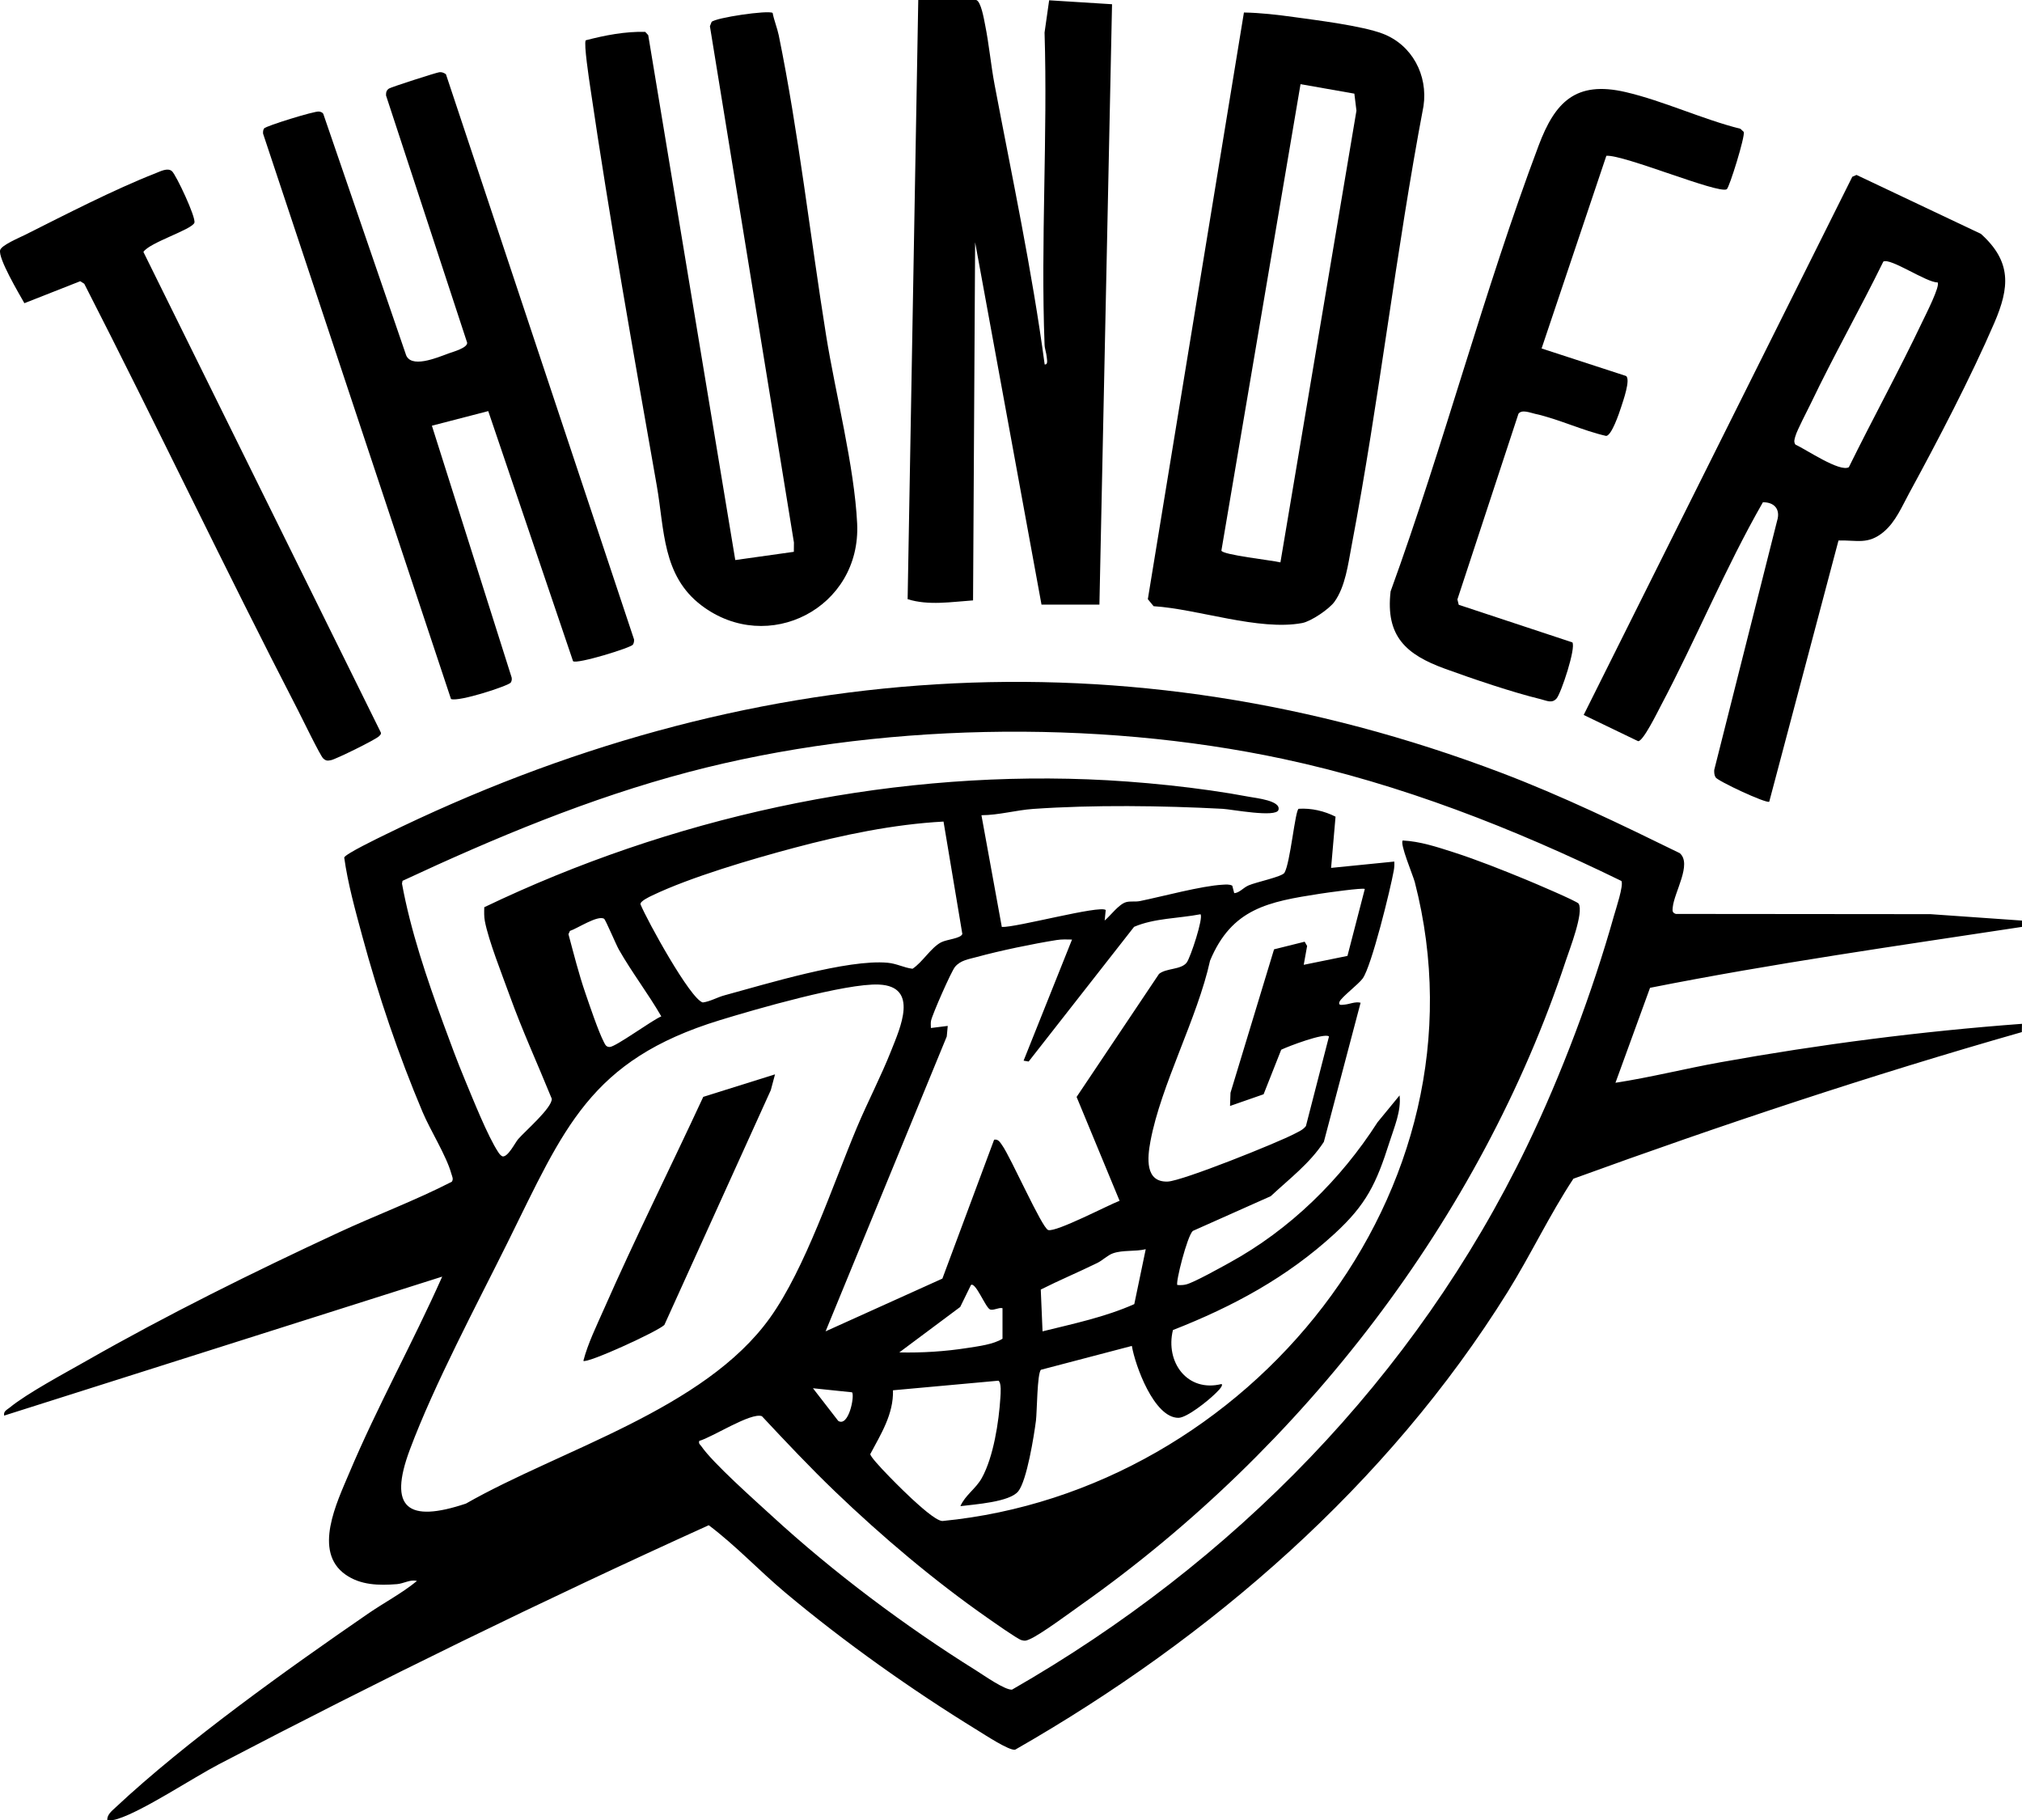
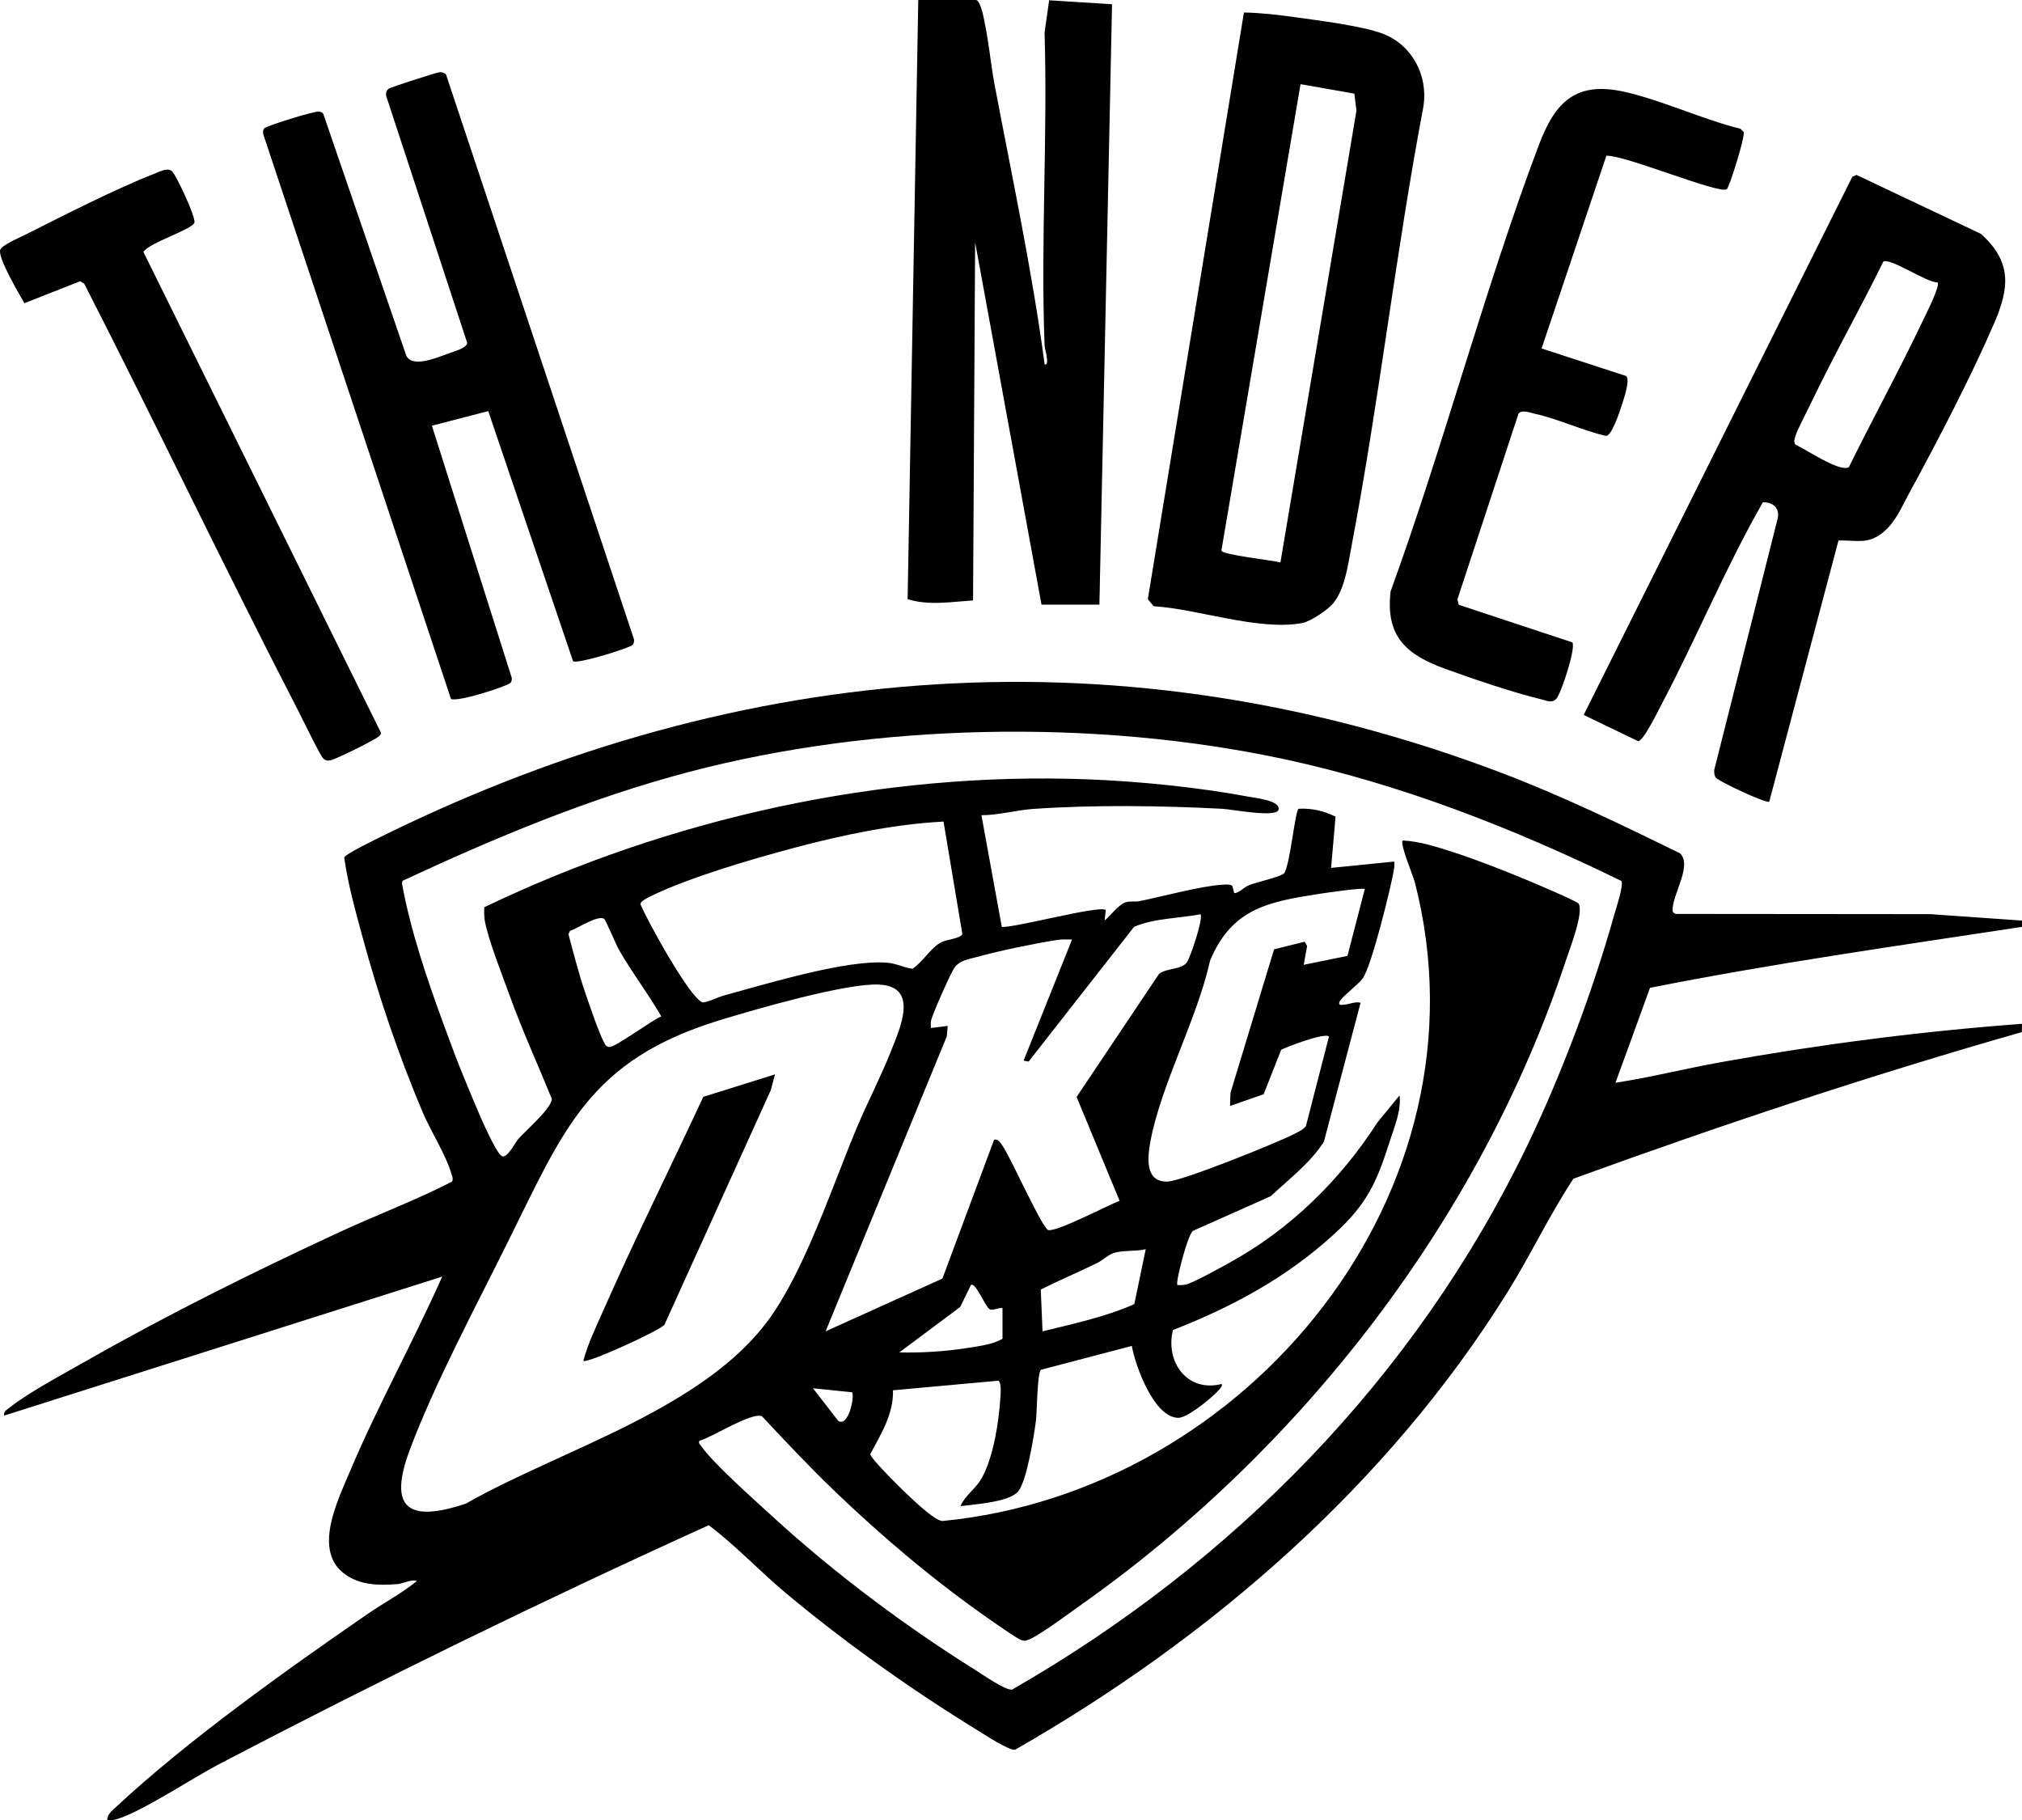
<svg xmlns="http://www.w3.org/2000/svg" id="Layer_1" viewBox="0 0 1933.87 1740.74">
  <path d="M1933.86,880.37v6.02c-118.73,18.08-237.9,34.87-355.74,58.27l-33.07,90.81c33.64-5.18,66.77-13.56,100.25-19.59,95.33-17.17,192-29.62,288.55-36.79l-.13,7.92c-144.59,41.23-287.62,88.85-428.9,140.21-22.82,34.54-40.85,72.9-62.91,108.32-115,184.6-283.93,330.7-471,437.71-5.63,1.17-29.34-14.47-36.01-18.56-62.73-38.52-127.62-84.51-183.99-131.8-24.82-20.82-47.17-44.84-73.06-64.31-158.31,71.76-314.5,148.08-468.47,228.58-25.28,13.22-72.78,44.79-96.82,52.26-3.43,1.07-6.29,1.67-9.91,1.15-.42-5.07,4.33-8.78,7.67-11.91,67.82-63.52,164.99-132.68,241.61-185.44,15.41-10.61,32.27-19.39,46.83-31.3-6.22-1.8-12.63,2.51-19.15,3.01-17.24,1.34-34.65,1.08-49.21-9.17-31.32-22.04-8.19-69.05,3.55-96.93,26.86-63.78,60.89-124.78,88.99-187.99L3.94,1353.76c-.77-4.25,2.74-5.56,5.37-7.7,16.79-13.75,52.81-32.96,72.88-44.41,78.01-44.5,159.86-85.01,241.35-122.84,35.94-16.68,73.44-30.67,108.57-48.69,1.85-2.67.29-5.05-.41-7.62-4.75-17.25-20.09-41.41-27.57-59.13-22.96-54.42-42.16-110.97-57.61-168.02-6.68-24.67-13.86-50.42-17.31-75.35,1.57-3.62,32.56-18.54,38.93-21.67,342.58-168.06,707.93-195.91,1067.51-59.38,58.34,22.15,114.9,49.52,170.87,76.92,12.04,10.32-5.37,37.37-6.7,51.94-.28,3.03-.59,5.04,2.97,6.19l243.53.22,87.56,6.14ZM1550.7,842.46c-102.86-50.24-211.02-92.68-323.49-116.69-180.12-38.45-390.48-34.4-568.58,12.53-94.56,24.92-185.35,62.88-273.65,104.04l-.51,2.69c8.26,45.11,23.78,90.76,39.58,133.93,6.55,17.9,13.34,36.28,20.67,53.86,7.57,18.14,21.72,53.75,31.77,68.95,1.1,1.67,2.23,3.21,4.09,4.11,5.25.89,12.1-13.19,14.97-16.49,6.87-7.9,32.65-30.07,32.17-38.64-13.37-32.94-28.29-65.4-40.34-98.86-6.91-19.2-20.14-52.34-23.66-71-.83-4.4-.68-8.85-.55-13.3,177.72-85.22,379.12-129.84,577.32-122.3,48.36,1.84,107.02,7.76,154.49,16.74,6.34,1.2,30.45,3.67,27.73,12.53-2.34,7.58-45-.63-53.29-1.07-57.86-3.06-123.84-3.93-181.37.1-16.08,1.13-33.03,5.97-49.39,6.01l19.48,106.86c13.17.78,94.08-21.15,99.38-16.19l-1.01,10.05c5.62-4.66,13.61-15.78,20.64-17.63,4.17-1.1,8.78-.1,13.11-.99,21.66-4.41,58.87-14.57,79.13-15.64,3.1-.16,6.26-.55,9.16.91l1.88,7.18c5.1-.35,8.41-5.09,13.71-7.43,7.14-3.15,31.94-8.22,34.3-12.03,5.58-9.03,10.27-60.31,13.64-61.24,12.11-.77,24.45,2.09,35.25,7.54l-4.26,48.99,60.45-6.05c.21,2.88.02,5.72-.49,8.58-3.18,17.82-21.32,91.64-29.74,103.22-4.18,5.75-20.35,17.89-22.13,22.2-1.67,4.04,2.44,2.96,4.79,2.79,4.74-.35,9.97-3.08,15.34-1.8l-35.14,133.06c-13.37,20.6-33.09,35.39-50.79,51.95l-74.55,33.23c-5.37,4.84-16.72,49.81-14.77,51.69,2.88.22,5.66.2,8.51-.54,7.68-1.99,32.99-16.16,41.58-20.88,57.51-31.58,106.06-79.08,141.36-134.18l21.09-25.69c1.67,14.97-5.15,30.49-9.67,44.72-12.58,39.6-22.08,59.59-52.49,87.52-45.45,41.75-97.27,69.7-154.62,92.16-7.47,30.57,13.68,59.84,46.53,51.59,2.17,1.88-5.42,8.58-6.99,10.11-6.05,5.93-26.19,22.22-34.3,22.23-23.26.04-41.34-49.99-44.53-68.76l-86.91,22.8c-3.71,3.26-3.76,40.44-4.8,48.6-1.86,14.55-8.69,57.36-16.95,67.66s-41.65,12.43-55.31,14.17c4.58-10.57,14.74-16.6,20.44-26.86,11.22-20.17,16.34-53.77,17.79-76.89.24-3.82,1.16-14.11-1.85-16.23l-100.87,9.18c.65,22.73-11.55,41.89-21.75,61.09.87,5.04,33.61,37.06,39.86,42.7,5.7,5.15,22.66,21.04,29.15,21.22,292.73-28.37,528.01-315.52,451.82-610.97-1.61-6.26-14.56-36.76-11.54-39.82,16.47.82,32.61,6.14,48.26,11.16,22.57,7.23,48.14,17.42,70.18,26.52,6.48,2.68,48.38,20.39,49.79,22.73,5.11,8.48-8.62,43.54-12.19,54.32-81.7,246.73-252.04,466.57-463.02,615.75-10.96,7.75-39.9,29.31-50.2,33.51-3.18,1.3-3.94,1.7-7.47.71-3.98-1.12-27.23-17.59-32.7-21.41-51.16-35.74-100.78-77.73-145.59-120.72-24.16-23.19-47.33-47.83-69.96-72.02-10.29-4.01-47.72,20.29-59.93,23.62-.79,2.91.79,3.35,1.95,5.05,11.13,16.22,51.02,51.55,67.36,66.55,58.98,54.17,127.53,105.53,195.54,147.99,7.33,4.58,27.24,18.69,34.27,18.3,211.25-121.1,385.52-298.26,492.29-519.24,32.93-68.16,62.89-147.87,83.42-220.77,1.74-6.19,9.51-29.32,7.13-33.39ZM902.4,785.68c-47.72,2.54-96.78,12.83-143.04,25.16-40.27,10.73-98.75,27.85-135.72,45.58-2.47,1.18-11.77,5.5-11.05,8.42,6.23,15.2,47.7,90.78,59.58,93.83,7.18-.95,13.59-4.89,20.7-6.82,39.92-10.82,117.73-34.72,156.12-31.16,8.85.82,15.43,4.74,23.76,5.74,9.49-6.14,17.59-20.19,27.31-25.26,5.56-2.9,18.93-3.63,20.33-8.02l-17.99-107.47ZM1305.31,850.15c-1.62-1.42-37.34,3.68-42.79,4.53-49.42,7.66-84.34,13.99-105.21,64.01-12.14,55.15-46.93,118.76-57,172.66-2.96,15.85-5.36,39.33,16.45,38.59,13.87-.47,105.59-37.32,121.45-45.74,3.91-2.08,7.98-3.66,10.79-7.34l22.07-85.69c-4.12-3.8-39.13,9.45-45.71,12.7l-16.84,42.58-32.11,11.19.46-12.62,41.65-137.17,29.27-7.29,2.35,4.09-3.24,18,41.82-8.52,16.59-63.98ZM1148.17,874.31c-20.85,4.02-44.18,3.71-63.51,12.03l-100.84,128.81-4.84-.82,46.32-115.83c-4.89-.1-9.76-.32-14.64.45-22.53,3.57-54.49,10.21-76.43,16.23-7.83,2.15-15.47,3.06-20.81,9.41-3.6,4.28-21.81,45.66-22.96,51.59-.44,2.28-.15,4.63-.12,6.91l16.1-2-.95,10.13-115.89,281.96,111.71-50.44,49.49-132.85c4.09-.71,5.71,2.61,7.69,5.35,8.07,11.16,38.07,79.14,44,81.04,7.41,2.38,57.54-23.92,68.3-27.95l-41.11-99.32,78.83-117.65c6.96-5.68,21.05-3.83,26.45-10.82,3.6-4.66,16.25-43.09,13.21-46.2ZM577.78,878.65c-6.05-3.8-25.8,9.41-32.68,11.58l-1.42,3.14c5.07,18.82,9.89,38.12,16.24,56.52,4.13,11.99,12.36,36.53,17.69,46.77,1.3,2.49,2.12,4.53,5.43,4.59,5.59.12,40.96-25.91,49.44-29.27-12.65-21.91-28.17-42.04-40.68-64.04-2.42-4.25-12.64-28.42-14.01-29.28ZM736.4,1260.29c33.87-47.3,59.97-126.81,83.06-181.86,10.39-24.76,23.1-48.9,32.94-73.83,8.41-21.31,26.91-61.32-11.77-63.06-31.67-1.42-118.37,23.7-152.19,34.07-124.61,38.22-148.92,103.57-202.78,212.21-30.24,60.99-70.23,135.82-93.66,198.45-21.04,56.23-1.89,70.21,53.64,51.62,90.84-51.82,227.99-89.95,290.76-177.61ZM1095.8,1194.62c-10.06,2.46-21.79.58-31.32,3.93-5.14,1.8-9.82,6.67-14.97,9.2-17.89,8.79-36.32,16.49-54.11,25.46l1.7,39.97c29.54-7.3,59.91-13.67,87.75-26.05l10.94-52.51ZM958.82,1251.03c-3.74-.95-8.98,2.65-12.08,1.12-4.34-2.14-13.73-26.48-18.11-23.27l-10.27,20.98-58.26,43.46c21.73.5,43.74-.88,65.23-4.25,10.6-1.66,24.65-3.37,33.48-8.82v-29.21ZM777.52,1327.59l24.19,31.25c9.97,6.07,15.83-23.71,13.24-27.36l-37.43-3.89Z" />
  <path d="M933.64,0c4.63,1.31,7.45,18.39,8.52,23.71,3.81,18.81,5.52,38.47,9.1,57.38,16.84,88.96,35.84,177.59,47.87,267.41,3.45.51,2.15-4.77,1.98-7-.31-4.01-1.91-7.75-2.08-12.04-3.76-98.57,3.05-199.5,0-298.32l4.39-30.86,60.15,3.77-12.07,574.13h-55.4l-63.48-346.49-1.98,342.47c-20.59,1.39-42.55,5.15-62.58-1.17L878.24,0h55.4Z" />
  <path d="M1801.74,508.51c-15.2,12.73-25.75,7.84-43.38,8.37l-66.23,249.8c-3.07,1.89-49.43-19.85-51.37-23.33-1.24-2.23-1.35-4.56-1.25-7.03l60.13-238.24c3.48-11.2-2.83-17.89-13.57-17.76-35.98,62.76-63.76,130.62-97.64,194.63-3.12,5.9-17.12,34.58-21.79,33.82l-51.99-25.04,256.92-514.68,4.02-1.75,118.95,56.33c29.66,26.7,27.47,51.29,12.8,85.3-22.15,51.39-54.3,113.02-81.26,162.5-7.06,12.95-13.1,27.64-24.37,37.08ZM1853.16,270.06c-10.27.41-45.26-23.8-51.91-19.91-22.25,45.37-47.4,89.71-69.18,135.3-3.39,7.09-13.25,25.75-14.88,31.49-.78,2.75-1.97,5.56,0,8.24,9.83,4.39,42.37,26.67,51.07,21.6,23.05-46.76,48.27-92.74,70.65-139.83,2.58-5.44,17.03-33.68,14.24-36.9Z" />
  <path d="M1276.35,575.41c-5.02,7.01-22.41,18.82-30.94,20.41-41.37,7.72-99.69-13.45-142.08-16.11l-5.53-6.71L1189.71,11.96c15.96.27,32.15,2.18,47.91,4.36,22.49,3.11,65.16,8.39,84.83,15.89,28.13,10.73,43.39,39.7,39.01,69.25-26.5,139.5-42.28,281.27-68.82,420.71-3.29,17.3-5.9,38.73-16.29,53.23ZM1224.62,537.81l72.7-431.97-1.99-16.28-51.48-9.08-75.69,446.05c.8,4.11,48.91,9.34,56.46,11.28Z" />
  <path d="M426.5,70.99l179.91,540.5c.12,1.78-.14,3.45-1.09,4.99-1.82,2.98-53.65,18.94-57.24,15.83l-81.11-239.17-53.9,13.97,76.29,240.84c.3,1.72.09,3.27-.84,4.78-1.87,3.03-49.77,18.74-57.18,15.74L251.61,127.81c-.12-1.75-.03-3.51,1-5.02,1.55-2.27,48.22-16.75,52.44-16.12,1.66.25,3.08.66,4.1,2.1l78.77,229.44c3.97,15.14,30.31,3.7,41.49-.35,4.17-1.51,17.71-5.19,17.39-10.1l-77.6-236.48c-.05-2.84.3-4.97,2.92-6.65,2.13-1.37,44.96-15.19,48.16-15.59,2.21-.28,4.46.67,6.22,1.96Z" />
-   <path d="M738.96,12.35c1.32,7,4.46,14.64,5.84,21.36,18.95,92.53,30.23,193.17,45.31,287.09,8.92,55.6,27.04,125.18,29.68,179.82,3.9,80.74-85.33,126.49-148.88,78.37-37.57-28.45-35.35-72.39-42.73-114.41-22.23-126.68-45.07-254.28-63.71-381.5-1-6.83-6.28-41.41-4.27-44.54,18.39-4.8,37.79-8.56,56.89-8.06l2.89,3.13,83.25,501.97,56.02-7.87.08-8.91L678.97,25.04l1.6-4.05c3.52-4.06,53.99-11.45,58.38-8.64Z" />
  <path d="M1651.5,180.96c-7.75,4.87-98.54-33.25-115.16-31.98l-61.94,184.27,80.76,26.3c4.61,3.27-2.91,24.23-4.65,29.66-1.81,5.67-9.08,27.31-14.35,27.68-22.54-5.1-45.32-16.11-67.64-21.05-5.1-1.13-12.96-4.53-16.24-.17l-58.4,177.57,1.28,5.13,108.68,35.95c3.57,5.32-10.74,48.53-15.07,53.58-4.4,5.13-9.62,2.09-15.11.76-27.2-6.59-65.02-19.44-91.7-29.15-37.01-13.47-56.97-30.88-51.97-73.98,50.86-139.86,89.3-287.53,141.63-426.47,15.53-41.23,35.29-62.13,83.09-51.02,36.14,8.4,73.55,26.03,109.9,35.14l3.14,3c1.45,4.29-13.8,53.23-16.23,54.76Z" />
  <path d="M164.5,163.73c3.91,3.51,23.22,44.38,21.41,49.32-2.41,6.58-43.09,18.92-48.75,27.89l227.06,459.53c.52,1.83-.7,2.44-1.67,3.54-2.71,3.09-41.12,21.93-45.85,22.91-3.38.7-4.91.82-7.6-1.66-2.87-2.64-20.57-39.19-24.23-46.28-69.74-134.98-135.07-272.37-204.28-407.62l-3.87-2.43-53.39,21.02c-4.96-8.85-25.34-43.03-23.18-50.8,1.32-4.75,18.51-11.89,23.86-14.58,37.89-19.01,85.68-43.65,124.52-58.78,4.58-1.78,11.82-5.78,15.96-2.06Z" />
-   <path d="M741.24,1027.42l-4.03,15.08-101.8,224.56c-7.16,6.69-74.46,37.32-77.47,34.31,4.32-16.66,12.73-33.69,19.78-49.7,30.05-68.25,63.54-135.12,94.9-202.75l68.62-21.5Z" />
+   <path d="M741.24,1027.42l-4.03,15.08-101.8,224.56c-7.16,6.69-74.46,37.32-77.47,34.31,4.32-16.66,12.73-33.69,19.78-49.7,30.05-68.25,63.54-135.12,94.9-202.75l68.62-21.5" />
</svg>